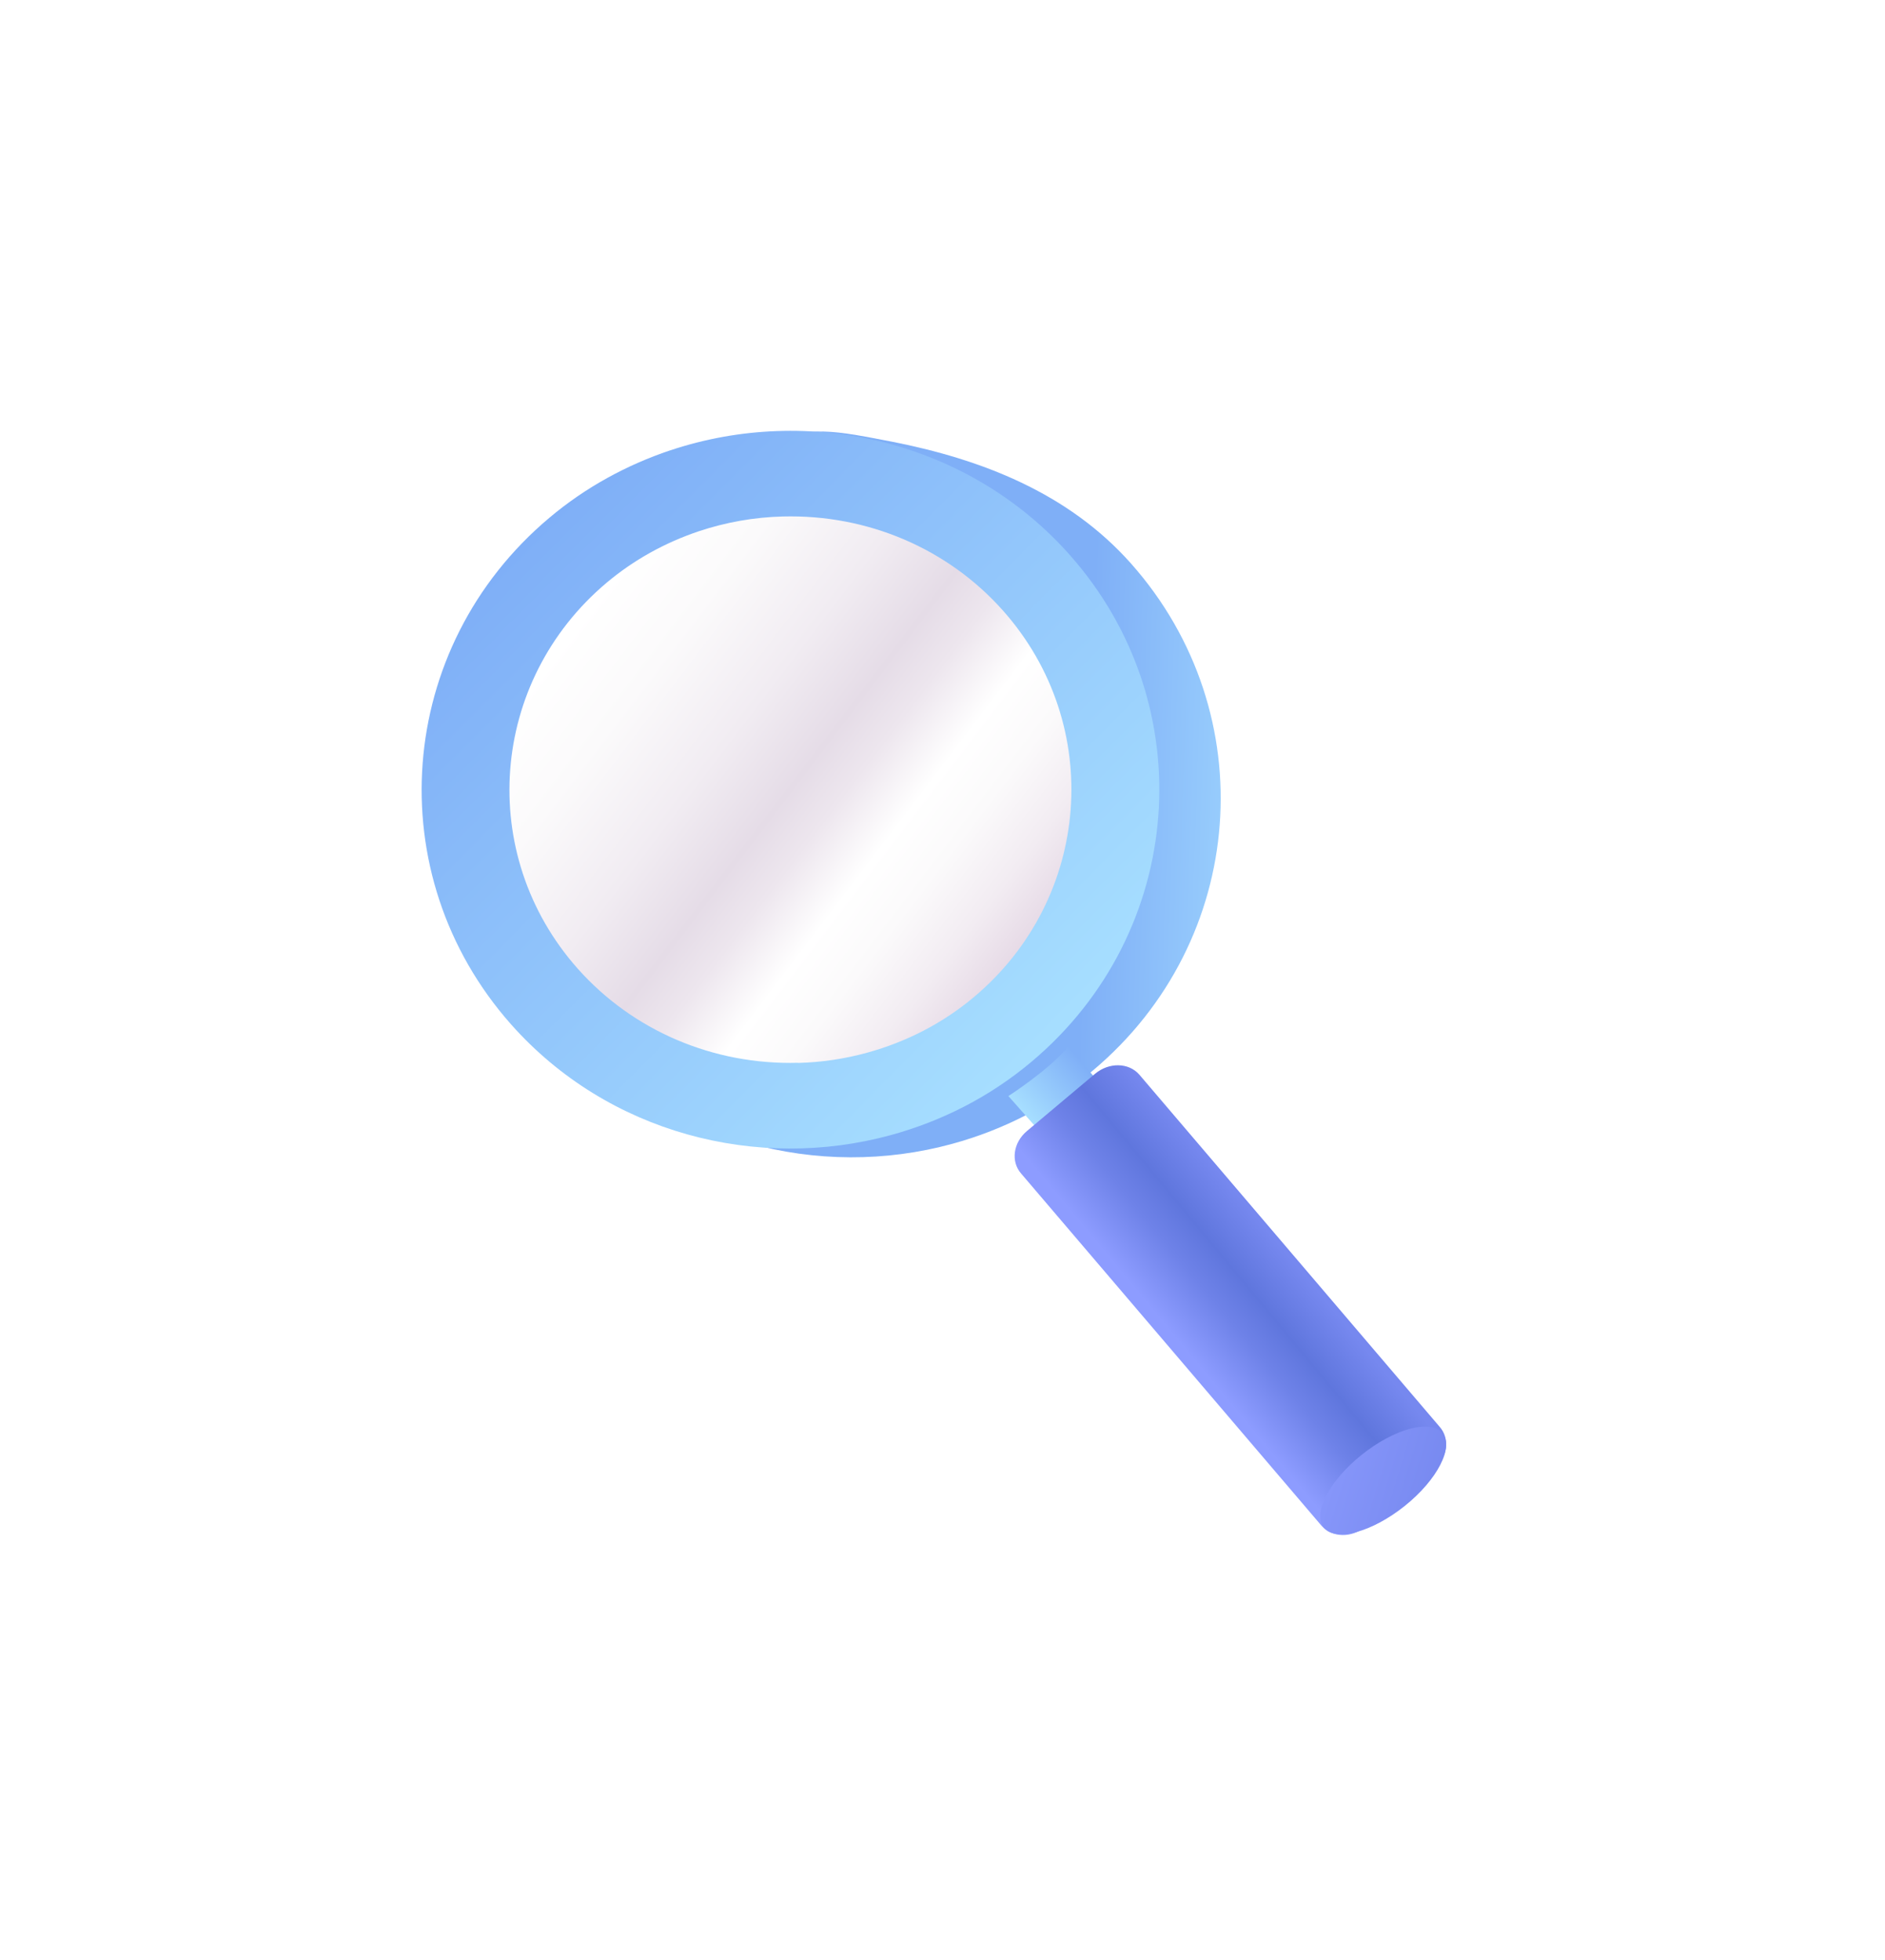
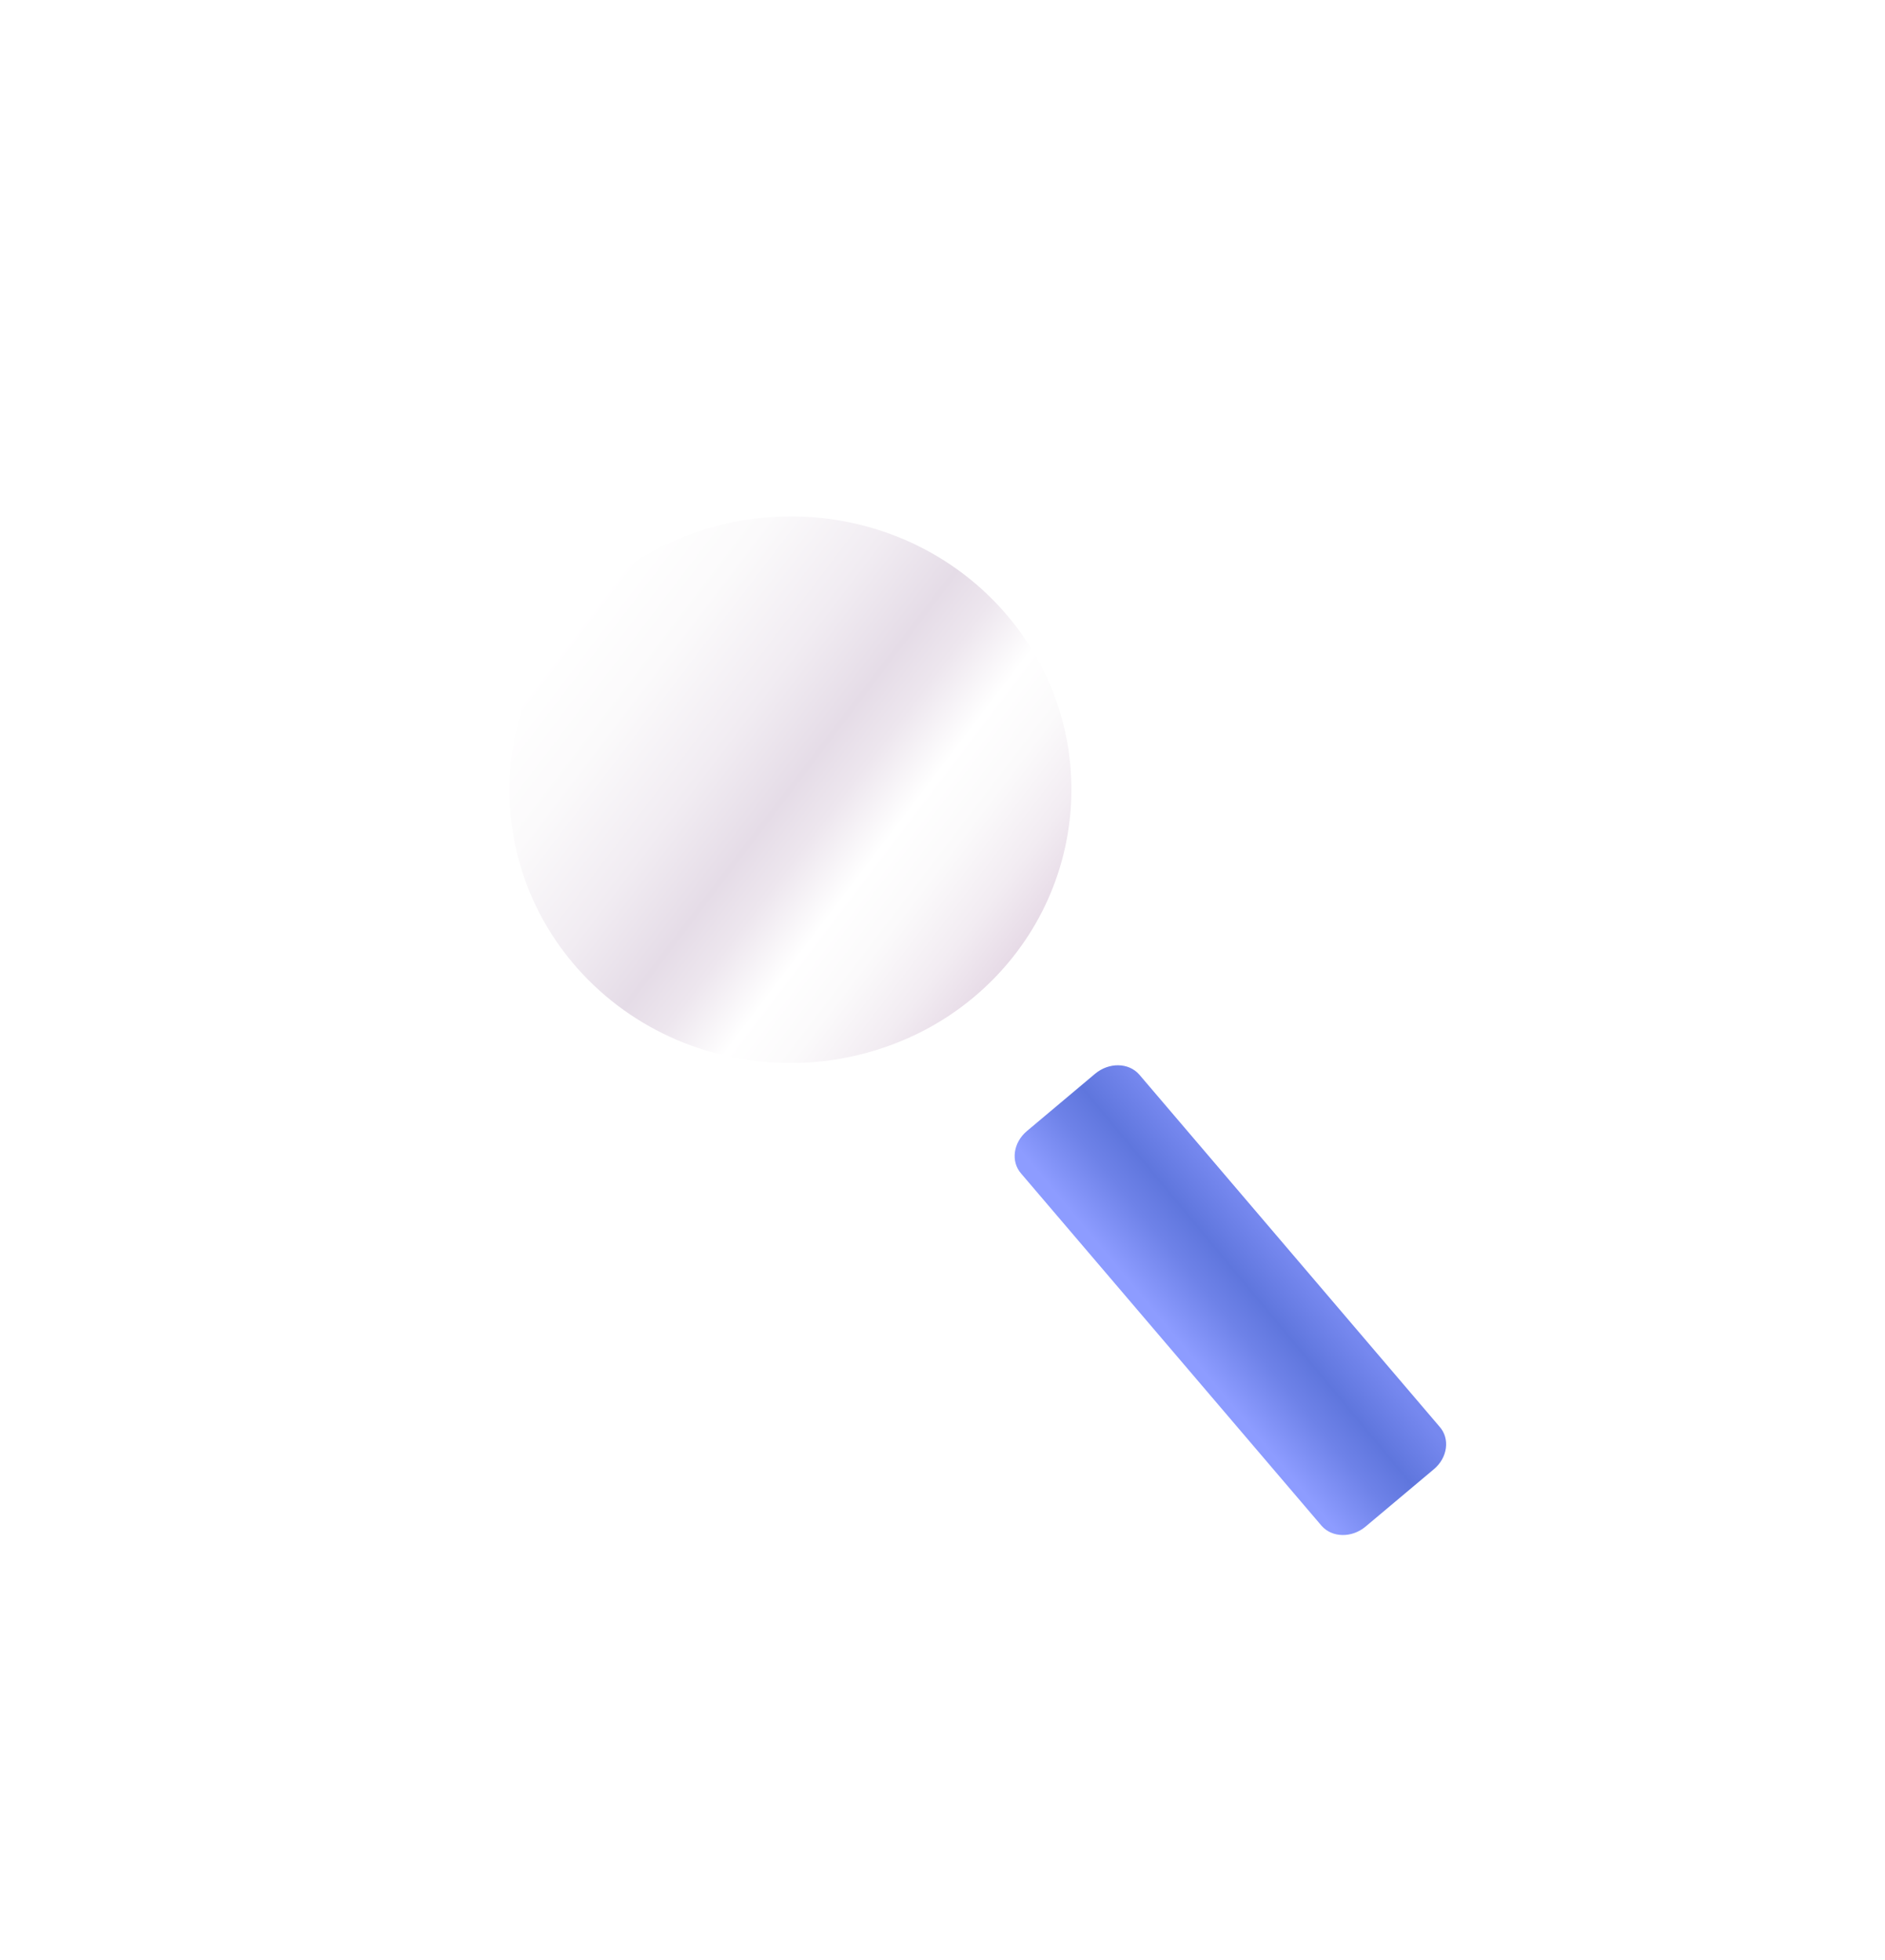
<svg xmlns="http://www.w3.org/2000/svg" width="76" height="79" viewBox="0 0 76 79" fill="none">
  <g filter="url(#filter0_d_341_835)">
-     <path d="M23.581 10.956C21.842 11.542 19.098 12.983 17.622 14.227C11.414 19.447 10.723 28.605 16.086 34.653C19.978 39.041 26.006 40.584 31.394 39.109C33.427 38.553 35.37 37.58 37.07 36.148C43.278 30.928 43.968 21.769 38.606 15.722C36.051 12.843 32.527 11.508 28.969 10.806C25.982 10.216 25.678 10.26 23.586 10.961L23.581 10.956Z" fill="url(#paint0_linear_341_835)" />
-     <path d="M36.056 35.209L37.776 37.15L35.415 39.167L33.656 37.183C33.656 37.183 35.286 36.138 36.056 35.205V35.209Z" fill="url(#paint1_linear_341_835)" />
-     <path d="M20.018 11.155C18.278 11.74 16.618 12.635 15.147 13.874C8.939 19.094 8.248 28.252 13.611 34.3C17.508 38.688 23.531 40.231 28.919 38.756C30.952 38.199 32.895 37.227 34.595 35.795C40.802 30.575 41.493 21.416 36.13 15.369C32.045 10.763 25.604 9.287 20.023 11.155H20.018Z" fill="url(#paint2_linear_341_835)" />
    <path d="M25.182 35.843C21.757 35.935 18.517 34.551 16.29 32.045C12.205 27.439 12.732 20.463 17.463 16.486C18.547 15.577 19.794 14.88 21.176 14.415C22.264 14.053 23.402 13.85 24.555 13.82C27.98 13.729 31.22 15.112 33.447 17.623C37.532 22.229 37.005 29.21 32.274 33.187C31.031 34.232 29.575 34.992 27.955 35.437C27.055 35.684 26.121 35.824 25.182 35.848V35.843Z" fill="url(#paint3_linear_341_835)" />
    <path d="M51.041 50.512L38.929 36.312C38.501 35.829 37.711 35.819 37.154 36.283L34.401 38.596C33.849 39.06 33.745 39.825 34.172 40.309L46.285 54.508C46.712 54.992 47.507 55.002 48.059 54.537L50.812 52.225C51.369 51.76 51.468 50.991 51.041 50.512Z" fill="url(#paint4_linear_341_835)" />
-     <path d="M51.15 50.764C51.632 51.33 50.956 52.65 49.639 53.705C48.322 54.76 46.866 55.157 46.384 54.59C45.902 54.024 46.578 52.704 47.895 51.649C49.212 50.594 50.668 50.197 51.15 50.764Z" fill="url(#paint5_linear_341_835)" />
  </g>
  <defs>
    <filter id="filter0_d_341_835" x="0" y="0.368" width="75.306" height="78.511" filterUnits="userSpaceOnUse" color-interpolation-filters="sRGB">
      <feFlood flood-opacity="0" result="BackgroundImageFix" />
      <feColorMatrix in="SourceAlpha" type="matrix" values="0 0 0 0 0 0 0 0 0 0 0 0 0 0 0 0 0 0 127 0" result="hardAlpha" />
      <feOffset dx="7" dy="7" />
      <feGaussianBlur stdDeviation="8.5" />
      <feColorMatrix type="matrix" values="0 0 0 0 0.82 0 0 0 0 0.925 0 0 0 0 1 0 0 0 0.75 0" />
      <feBlend mode="normal" in2="BackgroundImageFix" result="effect1_dropShadow_341_835" />
      <feBlend mode="normal" in="SourceGraphic" in2="effect1_dropShadow_341_835" result="shape" />
    </filter>
    <linearGradient id="paint0_linear_341_835" x1="36.816" y1="25.351" x2="45.618" y2="25.65" gradientUnits="userSpaceOnUse">
      <stop stop-color="#7FAFF7" />
      <stop offset="0.13" stop-color="#84B5F8" />
      <stop offset="1" stop-color="#A6DEFF" />
    </linearGradient>
    <linearGradient id="paint1_linear_341_835" x1="36.941" y1="36.118" x2="34.629" y2="38.198" gradientUnits="userSpaceOnUse">
      <stop stop-color="#7FAFF7" />
      <stop offset="0.13" stop-color="#84B5F8" />
      <stop offset="1" stop-color="#A6DEFF" />
    </linearGradient>
    <linearGradient id="paint2_linear_341_835" x1="14.216" y1="14.799" x2="34.775" y2="35.23" gradientUnits="userSpaceOnUse">
      <stop stop-color="#7FAFF7" />
      <stop offset="0.13" stop-color="#84B5F8" />
      <stop offset="1" stop-color="#A6DEFF" />
    </linearGradient>
    <linearGradient id="paint3_linear_341_835" x1="15.947" y1="18.398" x2="34.164" y2="32.256" gradientUnits="userSpaceOnUse">
      <stop stop-color="white" />
      <stop offset="0.16" stop-color="#FBFAFB" />
      <stop offset="0.34" stop-color="#F1ECF2" />
      <stop offset="0.48" stop-color="#E5DCE7" />
      <stop offset="0.56" stop-color="#EDE6EE" />
      <stop offset="0.67" stop-color="white" />
      <stop offset="0.77" stop-color="#FBFAFB" />
      <stop offset="0.88" stop-color="#F2ECF2" />
      <stop offset="1" stop-color="#E3D5E3" />
    </linearGradient>
    <linearGradient id="paint4_linear_341_835" x1="40.513" y1="47.054" x2="44.83" y2="43.469" gradientUnits="userSpaceOnUse">
      <stop stop-color="#8D9CFF" />
      <stop offset="0.38" stop-color="#6E82E8" />
      <stop offset="0.63" stop-color="#5F76DD" />
      <stop offset="1" stop-color="#7688EF" />
    </linearGradient>
    <linearGradient id="paint5_linear_341_835" x1="45.232" y1="52.314" x2="51.16" y2="54.113" gradientUnits="userSpaceOnUse">
      <stop stop-color="#8D9CFF" />
      <stop offset="0.29" stop-color="#8595F9" />
      <stop offset="1" stop-color="#7688EF" />
    </linearGradient>
  </defs>
</svg>